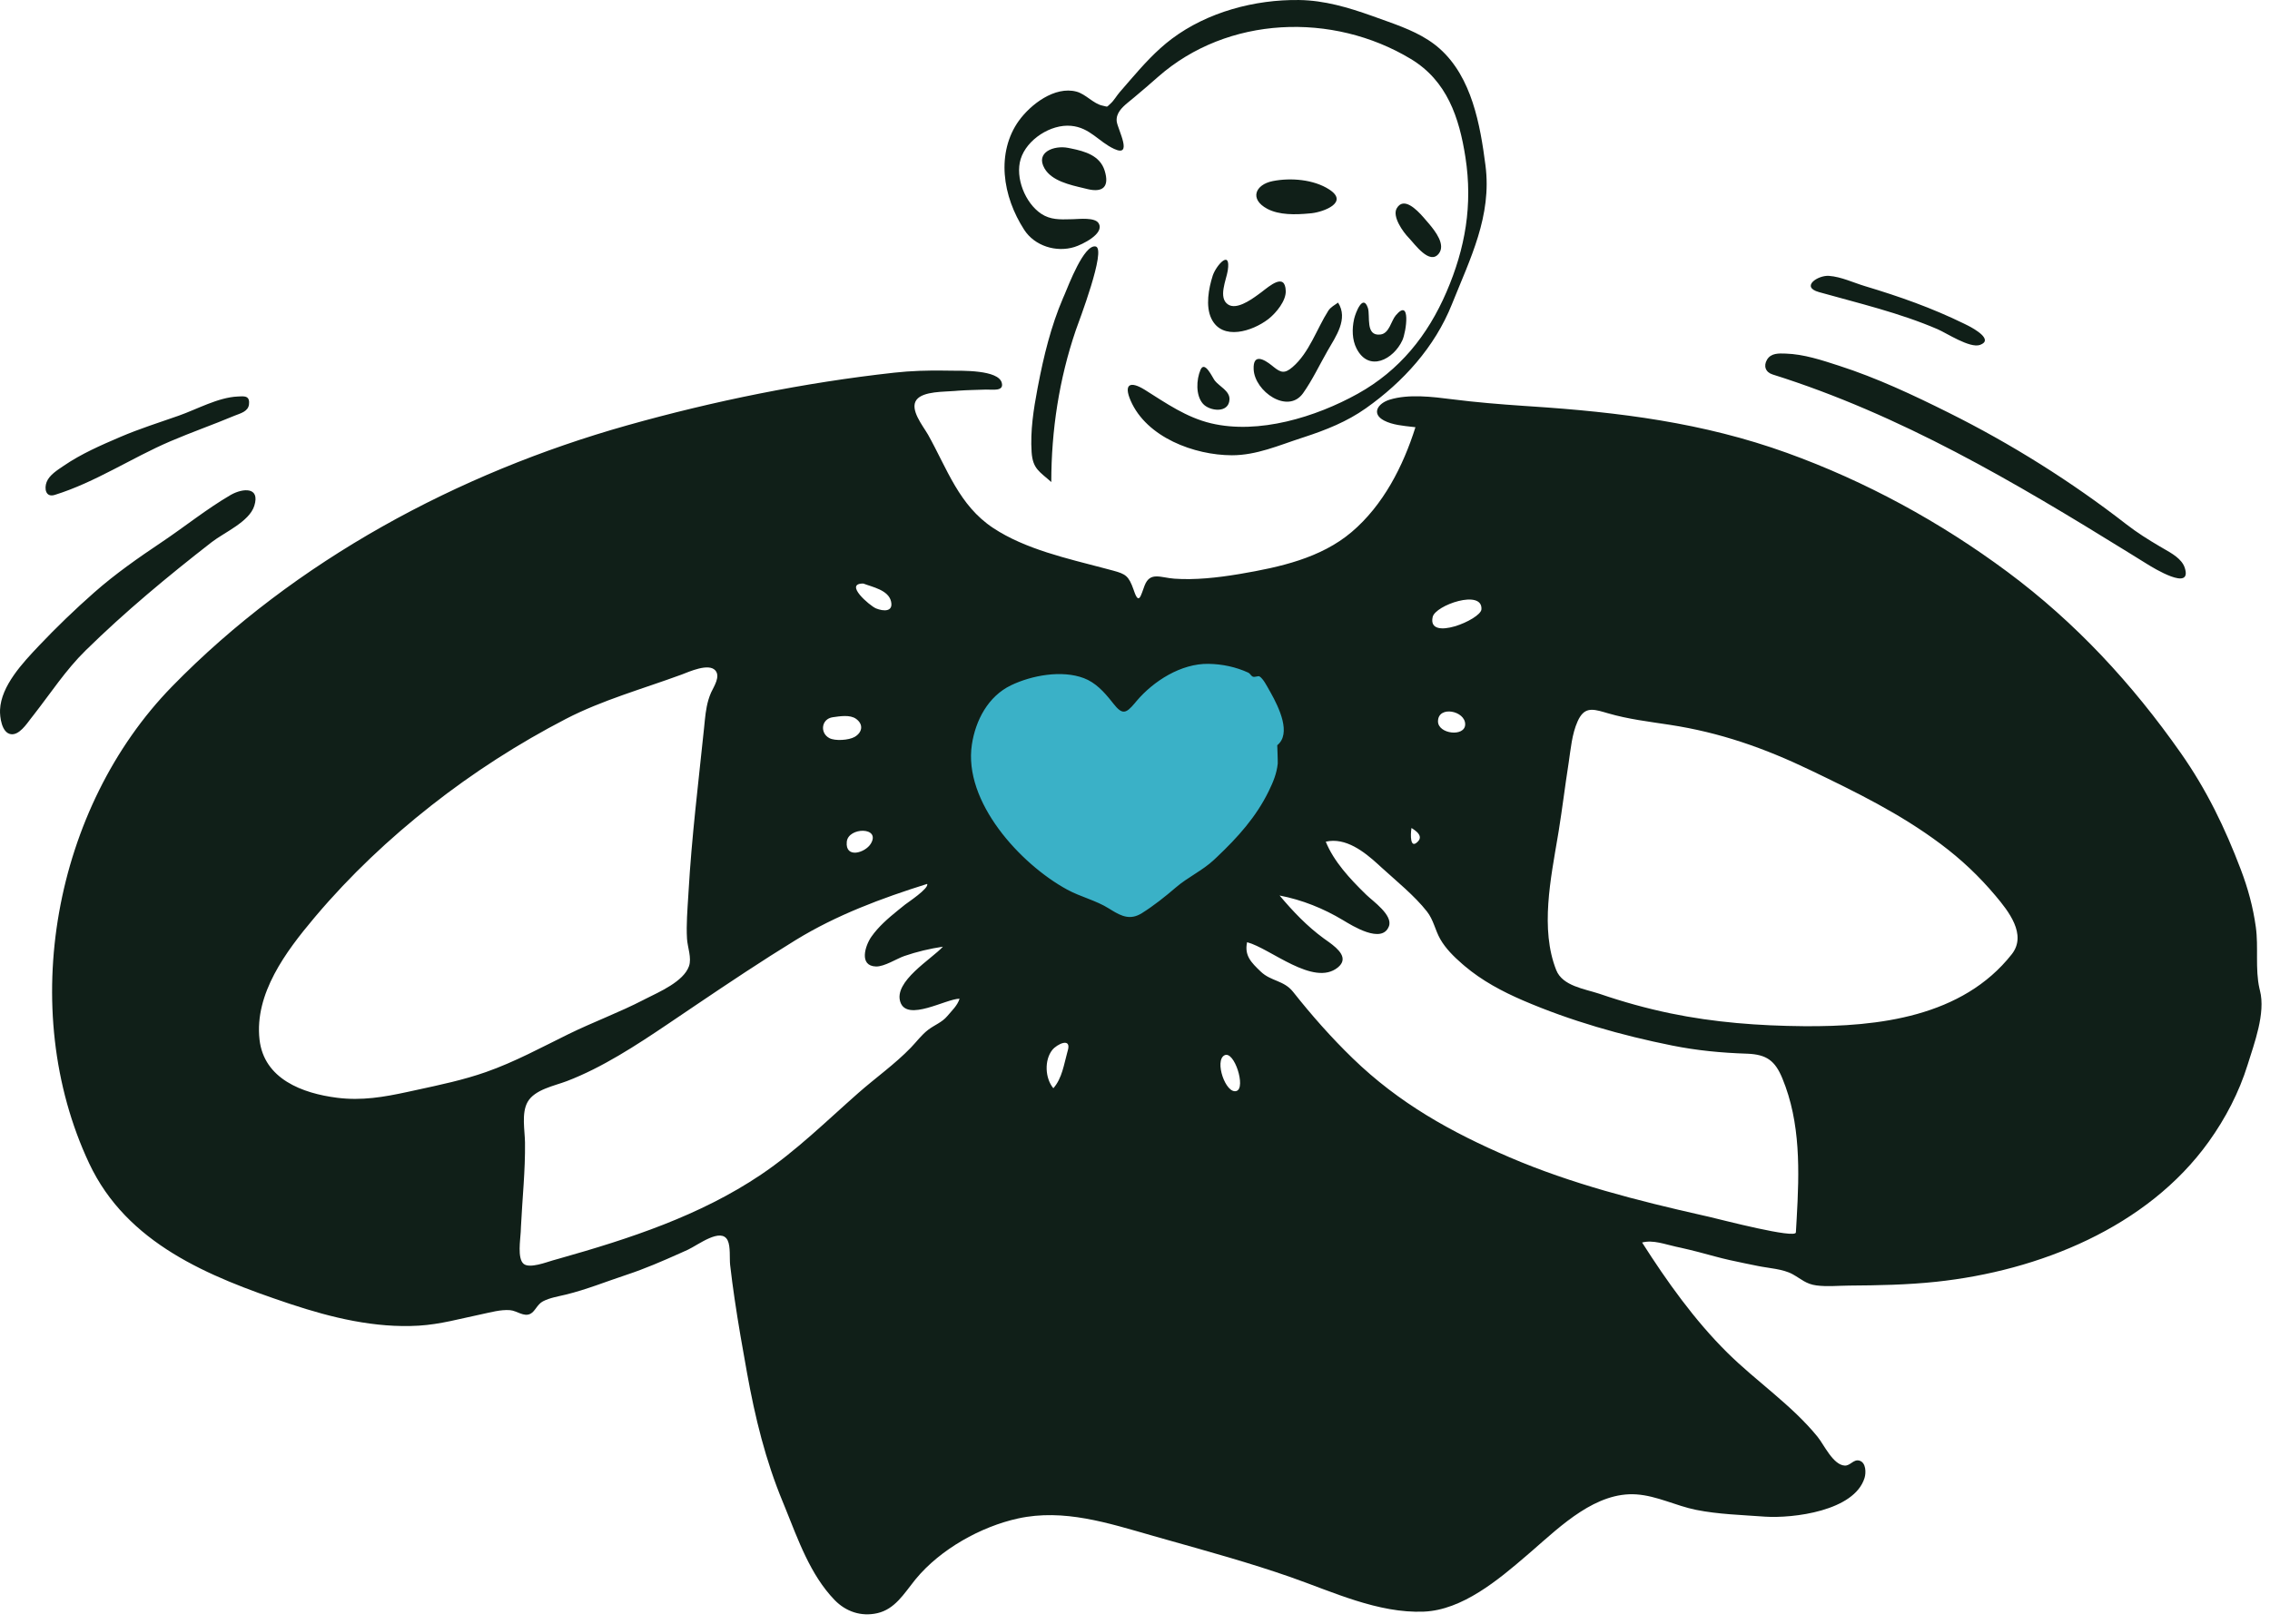
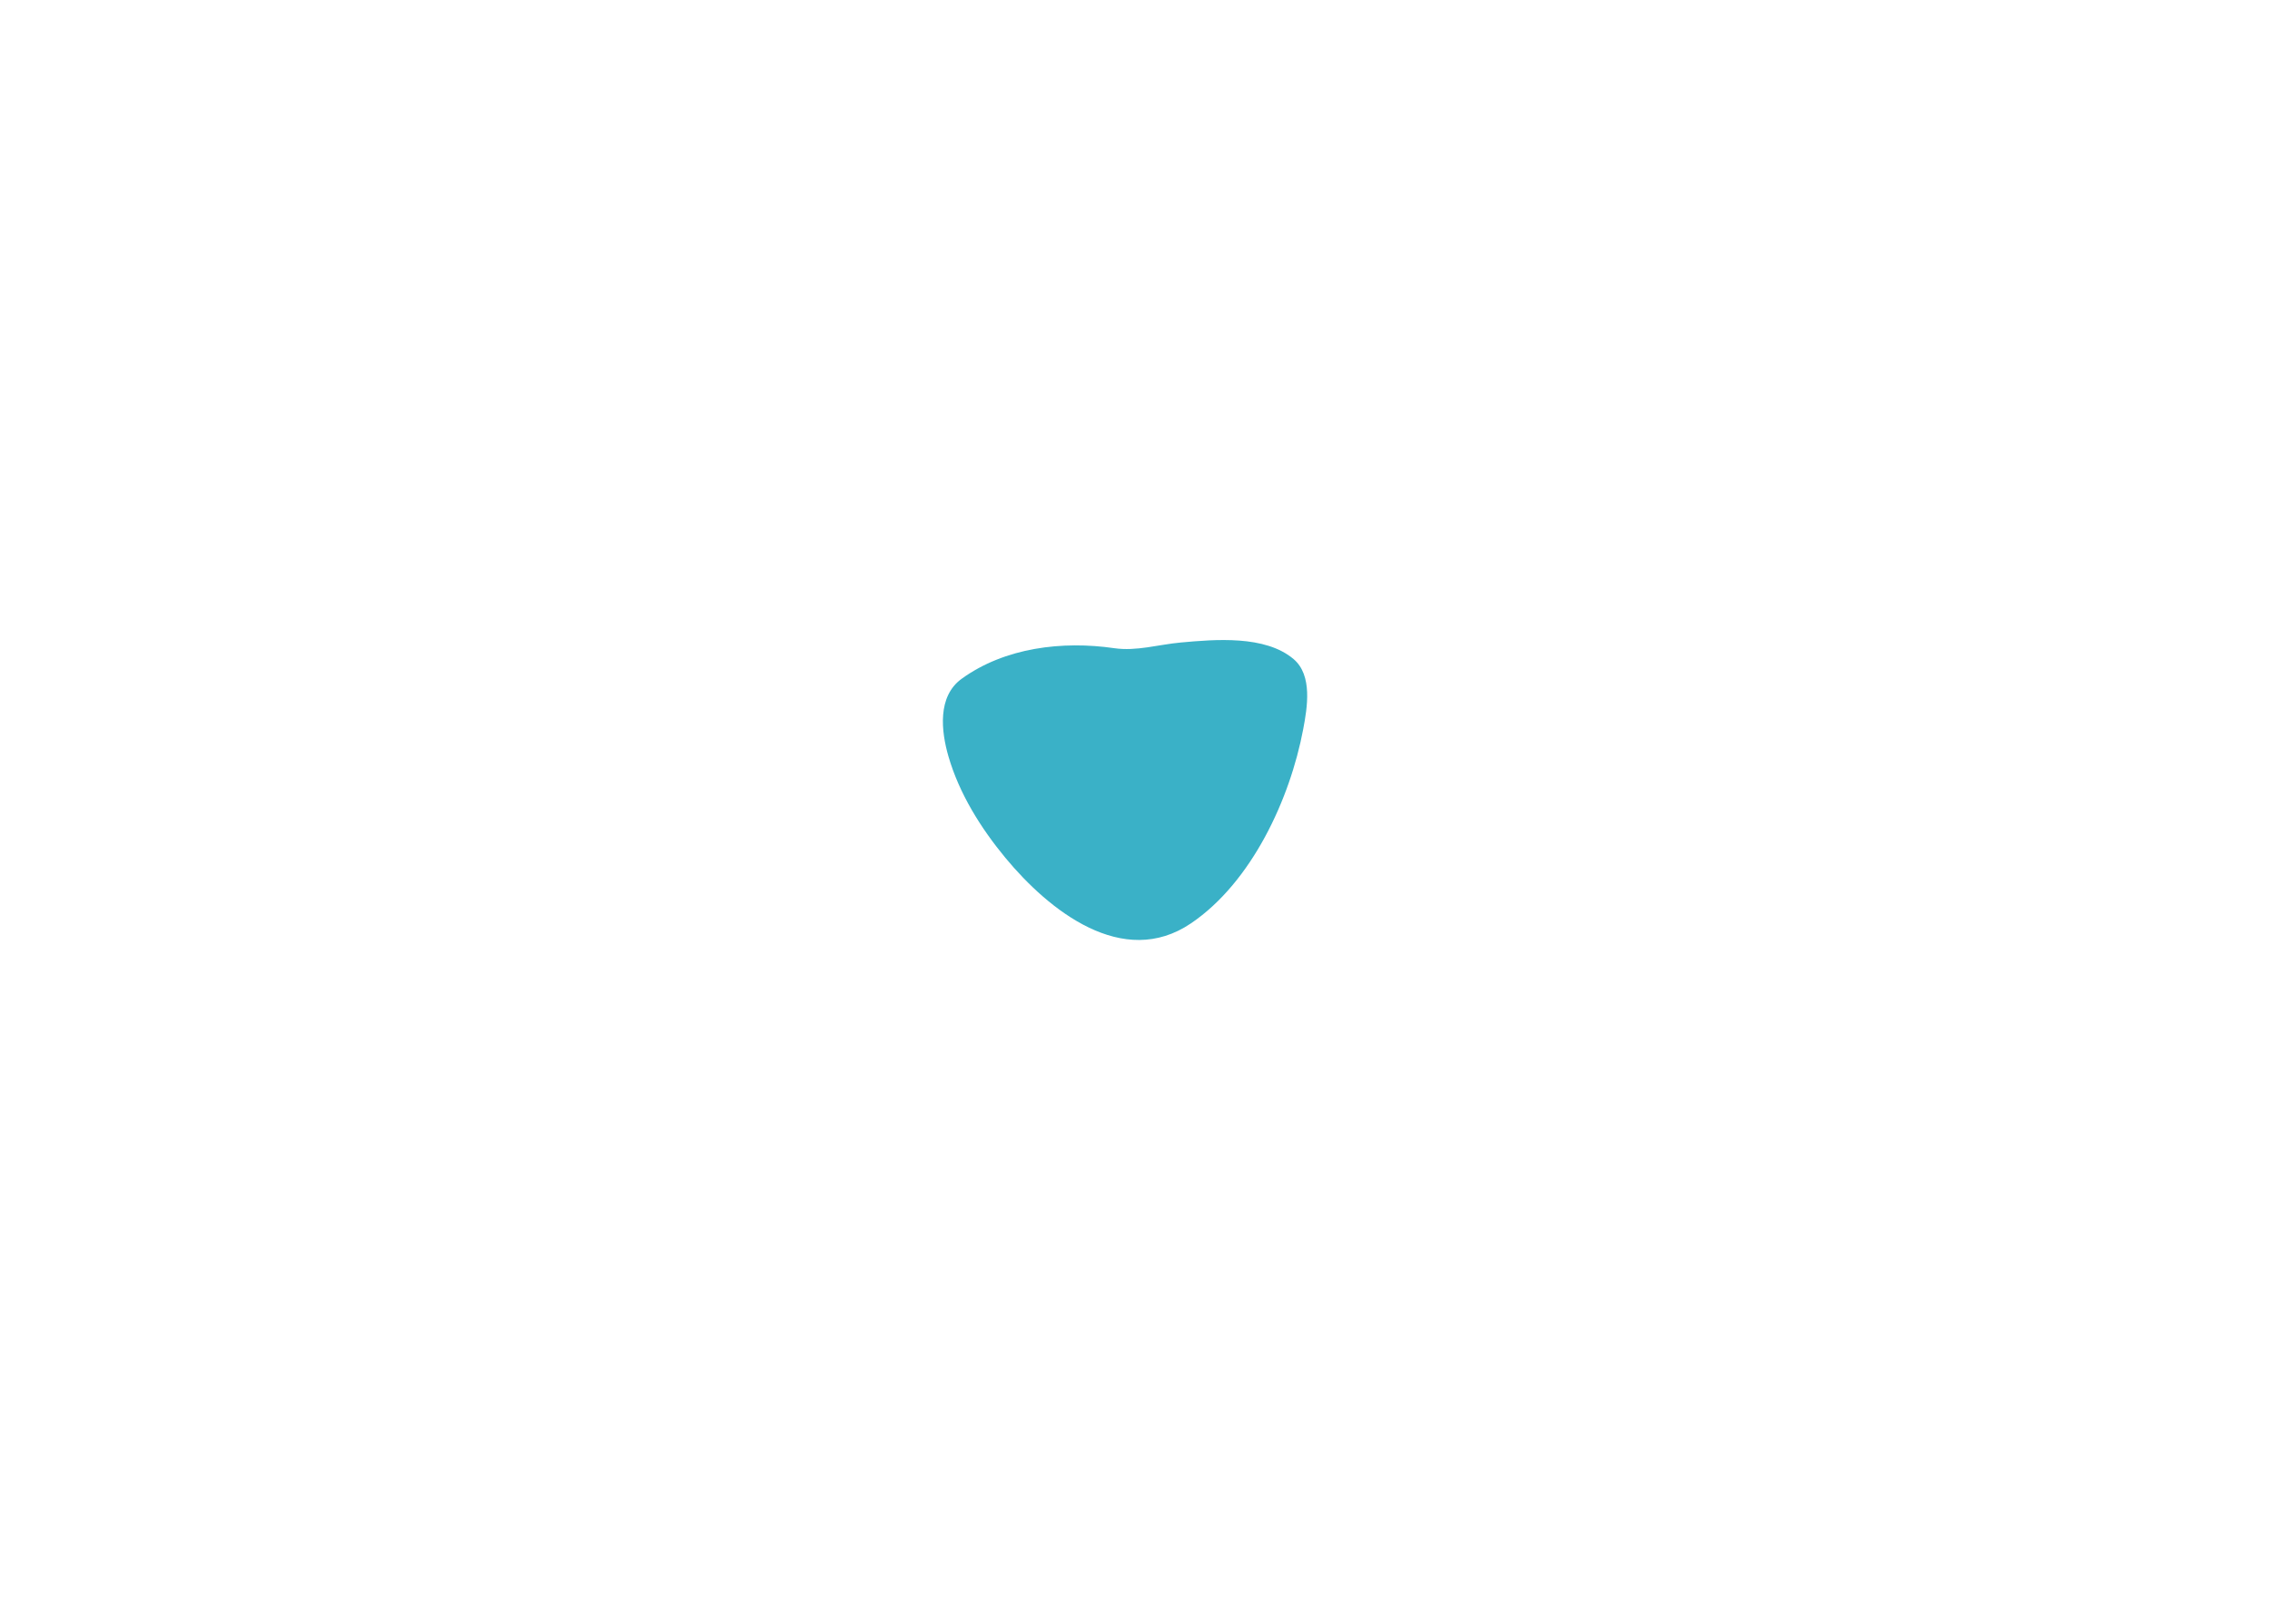
<svg xmlns="http://www.w3.org/2000/svg" width="211" height="151" viewBox="0 0 211 151" fill="none">
  <path fill-rule="evenodd" clip-rule="evenodd" d="M89.385 63.111C87.119 64.754 87.48 67.986 88.162 70.334C89.166 73.791 91.167 76.992 93.449 79.751C97.498 84.646 104.371 90.142 110.707 85.845C116.349 82.018 119.908 74.296 121.136 67.792C121.516 65.782 122.022 62.787 120.238 61.276C117.601 59.042 112.948 59.448 109.765 59.736C107.668 59.925 105.645 60.568 103.573 60.266C98.759 59.565 93.401 60.2 89.385 63.111Z" fill="#3AB1C7" />
-   <path fill-rule="evenodd" clip-rule="evenodd" d="M83.112 34.65C84.683 34.476 86.281 34.43 87.863 34.456L88.331 34.464C89.415 34.472 92.789 34.374 93.116 35.588C93.343 36.43 92.21 36.199 91.647 36.221C90.796 36.254 89.943 36.261 89.094 36.322L88.73 36.352C87.812 36.438 85.807 36.356 85.19 37.175C84.528 38.054 85.79 39.596 86.249 40.391L86.273 40.433C88.042 43.594 89.144 46.988 92.313 49.087C95.307 51.07 99.223 51.929 102.675 52.843L103.476 53.056C104.624 53.368 104.913 53.54 105.361 54.805L105.414 54.956C105.872 56.298 106.041 55.355 106.384 54.464L106.399 54.426C106.908 53.127 107.891 53.711 109.152 53.802C111.069 53.941 113.175 53.707 115.079 53.391L115.307 53.353C118.928 52.736 122.766 51.901 125.635 49.467C128.574 46.975 130.428 43.342 131.567 39.721L131.328 39.693C130.439 39.59 129.435 39.511 128.652 39.1C127.447 38.467 128.065 37.502 129.171 37.16C130.931 36.614 133.163 36.893 134.943 37.119C137.176 37.403 139.419 37.587 141.664 37.739L142.277 37.78C150.481 38.318 158.311 39.295 166.091 42.103C173.427 44.752 180.353 48.53 186.607 53.179C192.942 57.888 198.188 63.567 202.71 70.015C205.111 73.439 206.808 76.95 208.289 80.851C208.958 82.614 209.425 84.332 209.684 86.202C209.941 88.064 209.607 90.072 210.019 91.903L210.066 92.099C210.605 94.194 209.538 97.006 208.919 99.001C208.126 101.557 206.871 103.966 205.314 106.14C199.588 114.133 189.495 118.161 179.972 119.173C177.278 119.459 174.576 119.509 171.868 119.527C170.867 119.534 169.844 119.643 168.847 119.514C167.868 119.387 167.427 118.915 166.638 118.477C165.734 117.974 164.404 117.912 163.402 117.705L162.195 117.459C161.256 117.267 160.321 117.068 159.395 116.813C158.345 116.524 157.305 116.249 156.245 116.012L155.79 115.913C154.788 115.7 153.67 115.253 152.635 115.522C154.926 119.117 157.521 122.762 160.562 125.77C163.254 128.435 166.546 130.634 168.945 133.584C169.54 134.314 170.385 136.201 171.468 136.262C172 136.292 172.286 135.636 172.848 135.806C173.458 135.991 173.458 136.943 173.315 137.405C172.367 140.49 166.678 141.182 164.051 141.011L163.973 141.005C161.886 140.851 159.703 140.792 157.651 140.379C155.782 140.003 154.034 139.077 152.115 138.942C148.378 138.679 145.112 141.835 142.471 144.134L141.895 144.631C139.264 146.893 135.921 149.694 132.351 149.841C128.097 150.017 123.861 147.994 119.938 146.624C116.171 145.308 112.279 144.237 108.429 143.15L107.072 142.765C103.017 141.609 98.879 140.249 94.631 141.179C91.162 141.938 87.405 144.048 85.13 146.801L85.004 146.956C84.025 148.177 83.178 149.616 81.544 149.986C80.046 150.326 78.621 149.84 77.577 148.76C75.318 146.424 74.183 143.151 72.979 140.175L72.766 139.653C71.152 135.759 70.187 131.797 69.439 127.657C69.024 125.363 68.619 123.066 68.281 120.759C68.127 119.711 67.987 118.661 67.867 117.609C67.799 117.007 67.918 115.901 67.638 115.327C67.032 114.087 64.9 115.744 63.938 116.195L63.201 116.526C61.572 117.254 59.953 117.958 58.251 118.521C56.369 119.143 54.505 119.901 52.58 120.369C51.888 120.537 51.11 120.657 50.469 120.991C49.935 121.269 49.745 121.921 49.308 122.148C48.692 122.468 48.062 121.866 47.405 121.812C46.538 121.742 45.577 122.022 44.733 122.197C42.797 122.6 40.914 123.135 38.929 123.253C34.869 123.495 30.825 122.515 26.997 121.243L26.781 121.171C19.404 118.694 11.794 115.627 8.287 108.162C1.54 93.797 5.017 75.076 15.993 63.825C27.428 52.105 42.602 43.97 58.27 39.555C66.346 37.279 74.766 35.572 83.112 34.65ZM86.18 82.182C81.951 83.51 77.768 85.067 73.976 87.392C70.831 89.321 67.734 91.389 64.666 93.46L62.073 95.212C59.144 97.188 55.973 99.262 52.687 100.518C51.547 100.954 49.705 101.292 49.045 102.45C48.454 103.486 48.786 105.096 48.8 106.228C48.833 108.823 48.55 111.451 48.424 114.053L48.402 114.541C48.374 115.215 48.072 116.996 48.667 117.502C49.218 117.972 50.824 117.341 51.382 117.185L51.993 117.013C58.52 115.169 65.065 113.029 70.733 109.213C74.004 107.011 76.83 104.219 79.78 101.622C81.385 100.209 83.175 98.946 84.662 97.408C85.204 96.848 85.647 96.229 86.267 95.752C86.859 95.296 87.559 95.063 88.053 94.47C88.475 93.963 88.989 93.504 89.194 92.855C87.945 92.855 84.317 95.028 83.689 93.166C83.043 91.246 86.596 89.172 87.645 88.018C86.425 88.202 85.224 88.484 84.058 88.886C83.352 89.13 82.202 89.883 81.423 89.859C79.817 89.811 80.414 87.927 80.995 87.095C81.653 86.154 82.555 85.375 83.456 84.645L84.127 84.105C84.358 83.919 86.376 82.594 86.18 82.182ZM128.398 80.642L128.095 80.363C126.811 79.189 125.072 77.828 123.232 78.255C123.98 80.098 125.48 81.706 126.895 83.09L127.016 83.208C127.606 83.783 129.5 85.088 129.1 86.126C128.45 87.813 125.657 86.044 124.842 85.556C123.009 84.457 121.047 83.668 118.94 83.26C120.167 84.72 121.488 86.111 123.031 87.239L123.543 87.605C124.392 88.225 125.401 89.105 124.349 89.954C122.099 91.769 118.09 88.174 115.92 87.602C115.648 88.847 116.314 89.498 117.183 90.33C118.149 91.255 119.332 91.129 120.198 92.222C121.926 94.404 123.732 96.454 125.739 98.399C130.047 102.574 134.869 105.262 140.343 107.611C146.076 110.072 152.26 111.644 158.338 113.015L158.854 113.132C160.124 113.432 166.894 115.194 166.93 114.586L167.004 113.314C167.254 108.918 167.387 104.395 165.669 100.251C164.985 98.6 164.194 98.045 162.435 97.968L162.343 97.965C159.997 97.886 157.743 97.673 155.432 97.209C150.721 96.264 145.984 94.918 141.564 93.015C139.63 92.182 137.745 91.175 136.134 89.808L135.915 89.62C135.148 88.954 134.375 88.192 133.876 87.317C133.39 86.464 133.255 85.53 132.632 84.74C131.474 83.269 129.803 81.924 128.398 80.642ZM66.493 62.335C65.873 61.625 64.061 62.453 63.355 62.719L63.316 62.733C59.765 64.039 55.971 65.095 52.612 66.834C48.197 69.121 43.982 71.83 40.077 74.902C36.168 77.978 32.562 81.374 29.349 85.173L29.184 85.369C26.583 88.462 23.646 92.385 24.122 96.647C24.532 100.32 28.11 101.659 31.342 102.066C33.615 102.352 35.672 102.003 37.881 101.522L38.767 101.329C40.934 100.859 43.084 100.408 45.186 99.669C47.853 98.731 50.315 97.389 52.844 96.147C55.147 95.017 57.561 94.135 59.84 92.953L59.986 92.878C61.289 92.22 63.535 91.26 64.04 89.836C64.313 89.067 63.904 88.064 63.858 87.277C63.781 85.95 63.899 84.567 63.981 83.233L63.998 82.948C64.288 77.85 64.918 72.775 65.442 67.699L65.515 66.967C65.605 66.099 65.721 65.266 66.076 64.438L66.111 64.359C66.371 63.805 66.98 62.893 66.493 62.335ZM114.931 101.435C115.836 101.154 114.728 97.64 113.815 98.117C112.857 98.616 113.933 101.745 114.931 101.435ZM99.216 97.805L99.248 97.693C99.627 96.402 98.24 97.081 97.811 97.62C97.06 98.565 97.136 100.26 97.911 101.179C98.73 100.247 98.893 98.959 99.216 97.805ZM149.46 66.317L149.08 66.206C147.942 65.88 147.223 65.772 146.641 67.07C146.113 68.249 146.002 69.634 145.812 70.903L145.788 71.061C145.467 73.112 145.219 75.174 144.889 77.223L144.809 77.704C144.152 81.643 143.142 86.385 144.656 90.198C145.243 91.676 147.271 91.933 148.673 92.398L148.747 92.423C150.873 93.151 153.058 93.757 155.258 94.214C159.338 95.062 163.508 95.375 167.67 95.41C174.6 95.467 182.404 94.547 186.994 88.724C188.44 86.89 186.67 84.69 185.485 83.28C183.95 81.456 182.303 79.902 180.391 78.471C176.618 75.646 172.514 73.641 168.284 71.609C164.006 69.555 159.899 68.105 155.191 67.387C153.262 67.092 151.336 66.865 149.46 66.317ZM112.331 61.721C109.793 61.681 107.227 63.308 105.639 65.185L105.478 65.379C104.659 66.354 104.321 66.481 103.483 65.409L103.337 65.225C102.63 64.335 101.833 63.461 100.747 63.051C98.688 62.274 95.891 62.79 93.967 63.719C91.849 64.743 90.682 66.964 90.338 69.22C89.526 74.545 94.846 80.343 99.194 82.71C100.451 83.394 101.855 83.704 103.076 84.468L103.318 84.618C104.253 85.192 105.07 85.568 106.134 84.905C107.216 84.23 108.335 83.34 109.304 82.505C110.406 81.557 111.776 80.939 112.83 79.952L113.135 79.665C115.055 77.843 116.76 75.958 117.935 73.546C118.346 72.701 118.666 71.938 118.766 71.014L118.768 70.974C118.779 70.674 118.721 69.288 118.722 69.288C120.051 68.215 118.9 65.806 118.106 64.388L117.951 64.115C117.756 63.776 117.419 63.107 117.081 62.894C116.947 62.809 116.631 62.998 116.438 62.907C116.281 62.833 116.194 62.615 116.038 62.543C114.884 62.011 113.612 61.741 112.331 61.721ZM80.945 78.439C81.895 76.858 78.851 76.887 78.71 78.259C78.546 79.861 80.43 79.298 80.945 78.439ZM131.202 76.982L131.191 77.049C131.112 77.555 131.047 79.043 131.815 78.221C132.404 77.59 131.196 77.012 131.202 76.982ZM79.575 66.837C79.006 66.423 78.051 66.597 77.413 66.684C76.34 66.832 76.186 68.152 77.096 68.629C77.63 68.909 78.896 68.825 79.437 68.516C80.122 68.125 80.316 67.375 79.575 66.837ZM23.64 47.021C23.179 48.511 20.845 49.498 19.68 50.404C15.608 53.572 11.629 56.87 7.948 60.486C6.111 62.29 4.703 64.458 3.124 66.477L2.876 66.794C2.463 67.332 1.777 68.364 1.021 68.262C0.151 68.145 -0.025 66.647 0.003 65.992C0.098 63.761 2.136 61.606 3.589 60.069C5.224 58.342 6.972 56.658 8.757 55.085C10.722 53.353 12.855 51.864 15.028 50.407C17.162 48.976 19.208 47.322 21.428 46.026L21.501 45.985C22.552 45.406 24.196 45.225 23.64 47.021ZM136.191 67.349C136.205 66.082 133.687 65.574 133.664 67.053C133.646 68.255 136.177 68.544 136.191 67.349ZM137.702 56.65C137.822 54.743 133.421 56.265 133.17 57.36C132.639 59.686 137.642 57.606 137.702 56.65ZM80.246 54.255C78.41 54.239 80.826 56.303 81.417 56.563L81.434 56.57C82.113 56.843 83.053 56.909 82.824 55.917C82.578 54.851 81.075 54.577 80.246 54.255ZM165.98 32.875C167.679 32.929 169.338 33.486 170.941 34.004C174.467 35.142 177.825 36.722 181.137 38.373C186.942 41.267 192.529 44.768 197.651 48.749C198.645 49.521 199.662 50.158 200.734 50.79L201.122 51.016C201.854 51.437 202.808 51.957 203.077 52.791C203.806 55.049 200.126 52.783 199.604 52.459L197.767 51.321C187.237 44.81 176.673 38.558 164.763 34.815C164.107 34.609 163.903 34.023 164.247 33.443C164.62 32.813 165.348 32.855 165.98 32.875ZM23.144 37.6C23.068 38.268 22.332 38.435 21.809 38.646L21.762 38.665C19.802 39.488 17.794 40.19 15.84 41.027C12.213 42.58 8.882 44.833 5.096 46.012C4.231 46.282 4.103 45.409 4.335 44.815C4.593 44.151 5.367 43.686 5.928 43.302C7.544 42.195 9.378 41.398 11.173 40.629C12.953 39.866 14.785 39.289 16.61 38.649C18.306 38.054 20.274 36.947 22.096 36.866L22.368 36.853C22.857 36.835 23.226 36.885 23.144 37.6ZM98.807 27.722L98.95 27.394C99.318 26.532 100.758 22.699 101.842 22.916C102.88 23.123 100.265 29.934 100.002 30.687L99.995 30.708C98.448 35.245 97.719 40.023 97.719 44.818C96.645 43.85 95.993 43.611 95.89 42.033C95.76 40.055 96.069 38.074 96.435 36.136L96.478 35.913C97.011 33.124 97.687 30.334 98.807 27.722ZM120.755 0.002C123.111 0.035 125.327 0.695 127.523 1.475L129.048 2.022C130.753 2.637 132.469 3.317 133.83 4.532C136.812 7.195 137.589 11.605 138.077 15.377C138.685 20.085 136.66 24.035 134.955 28.294C133.36 32.278 130.433 35.505 126.954 37.964C125.193 39.209 123.252 39.977 121.22 40.643L121.01 40.711C118.869 41.404 116.796 42.331 114.505 42.328C111.027 42.323 106.574 40.67 105.093 37.244C104.427 35.704 105.058 35.411 106.371 36.218L106.425 36.251C108.383 37.482 110.271 38.809 112.559 39.355C116.997 40.414 122.312 38.773 126.204 36.609C130.094 34.446 132.705 31.196 134.451 27.149C136.212 23.066 136.896 19.043 136.217 14.642C135.641 10.912 134.496 7.505 131.135 5.48C123.879 1.109 114.103 1.461 107.65 7.141C106.912 7.79 106.182 8.424 105.431 9.048L104.823 9.548C104.284 9.996 103.723 10.533 103.8 11.278L103.806 11.323C103.931 12.086 105.327 14.659 103.567 13.847C102.111 13.175 101.319 11.861 99.555 11.699C97.677 11.525 95.436 12.968 94.874 14.784C94.339 16.517 95.294 18.887 96.791 19.881C97.631 20.439 98.547 20.413 99.495 20.385L99.79 20.377C100.312 20.364 101.767 20.195 102.112 20.747C102.724 21.723 100.566 22.75 99.87 22.966C98.175 23.492 96.172 22.873 95.198 21.36C94.208 19.823 93.53 18.043 93.394 16.211C93.263 14.455 93.662 12.678 94.697 11.237C95.799 9.704 98.044 7.986 100.057 8.518C100.93 8.749 101.632 9.652 102.49 9.823C103.031 9.931 102.803 10.009 103.251 9.608C103.536 9.353 103.805 8.884 104.068 8.582L105.04 7.457C106.235 6.075 107.468 4.699 108.921 3.608C112.236 1.119 116.642 -0.056 120.755 0.002ZM112.913 35.383C113.335 35.925 114.326 36.347 114.283 37.147C114.213 38.468 112.413 38.223 111.812 37.534C111.129 36.749 111.201 35.296 111.588 34.388C111.98 33.469 112.7 35.109 112.913 35.383ZM124.376 28.135C125.347 29.649 124.164 31.282 123.396 32.622C122.662 33.902 121.98 35.35 121.125 36.554C119.707 38.553 116.62 36.39 116.529 34.336C116.46 32.806 117.512 33.412 118.228 33.987L118.386 34.115C119.056 34.652 119.407 34.761 120.144 34.13C121.696 32.8 122.393 30.577 123.466 28.893C123.679 28.559 124.064 28.358 124.376 28.135ZM127.144 28.622C127.395 29.354 126.869 31.293 128.33 31.099C129.137 30.992 129.309 29.834 129.733 29.329C131.16 27.63 130.722 30.843 130.349 31.647C129.528 33.42 127.228 34.641 126.088 32.392C125.678 31.585 125.665 30.573 125.859 29.695L125.881 29.601C125.998 29.111 126.682 27.27 127.144 28.622ZM170.007 25.649C171.156 25.735 172.267 26.278 173.356 26.605C176.572 27.571 179.562 28.624 182.565 30.093L182.946 30.282C183.501 30.566 185.344 31.601 184.043 32.069C183.106 32.406 180.917 30.959 180.112 30.612C176.576 29.088 172.776 28.198 169.073 27.157C167.34 26.669 168.978 25.572 170.007 25.649ZM114.122 25.156C113.993 26.01 113.19 27.711 114.17 28.322C114.92 28.79 116.155 27.966 116.901 27.423L117.272 27.149C117.994 26.601 119.453 25.307 119.512 27.053C119.544 27.975 118.621 29.081 117.962 29.612L117.871 29.684C116.434 30.787 113.616 31.716 112.602 29.629C112.038 28.468 112.347 26.814 112.72 25.644L112.74 25.584C113.08 24.63 114.428 23.137 114.122 25.156ZM132.305 20.197L132.814 20.787C133.446 21.532 134.379 22.759 133.74 23.578C132.89 24.669 131.517 22.71 130.95 22.115L130.927 22.091C130.43 21.583 129.384 20.135 129.83 19.367C130.471 18.263 131.671 19.477 132.305 20.197ZM123.563 17.622C125.413 18.827 123.023 19.699 121.943 19.822L121.686 19.847C120.435 19.964 118.907 20.008 117.791 19.412C116.114 18.515 116.673 17.162 118.299 16.838C119.966 16.506 122.113 16.677 123.563 17.622ZM99.266 13.746L99.563 13.805C100.859 14.069 102.243 14.468 102.678 15.86C103.154 17.385 102.488 17.907 101.126 17.589L100.74 17.496C99.462 17.193 97.765 16.825 97.09 15.658C96.212 14.142 97.991 13.498 99.266 13.746Z" fill="#101F18" />
</svg>